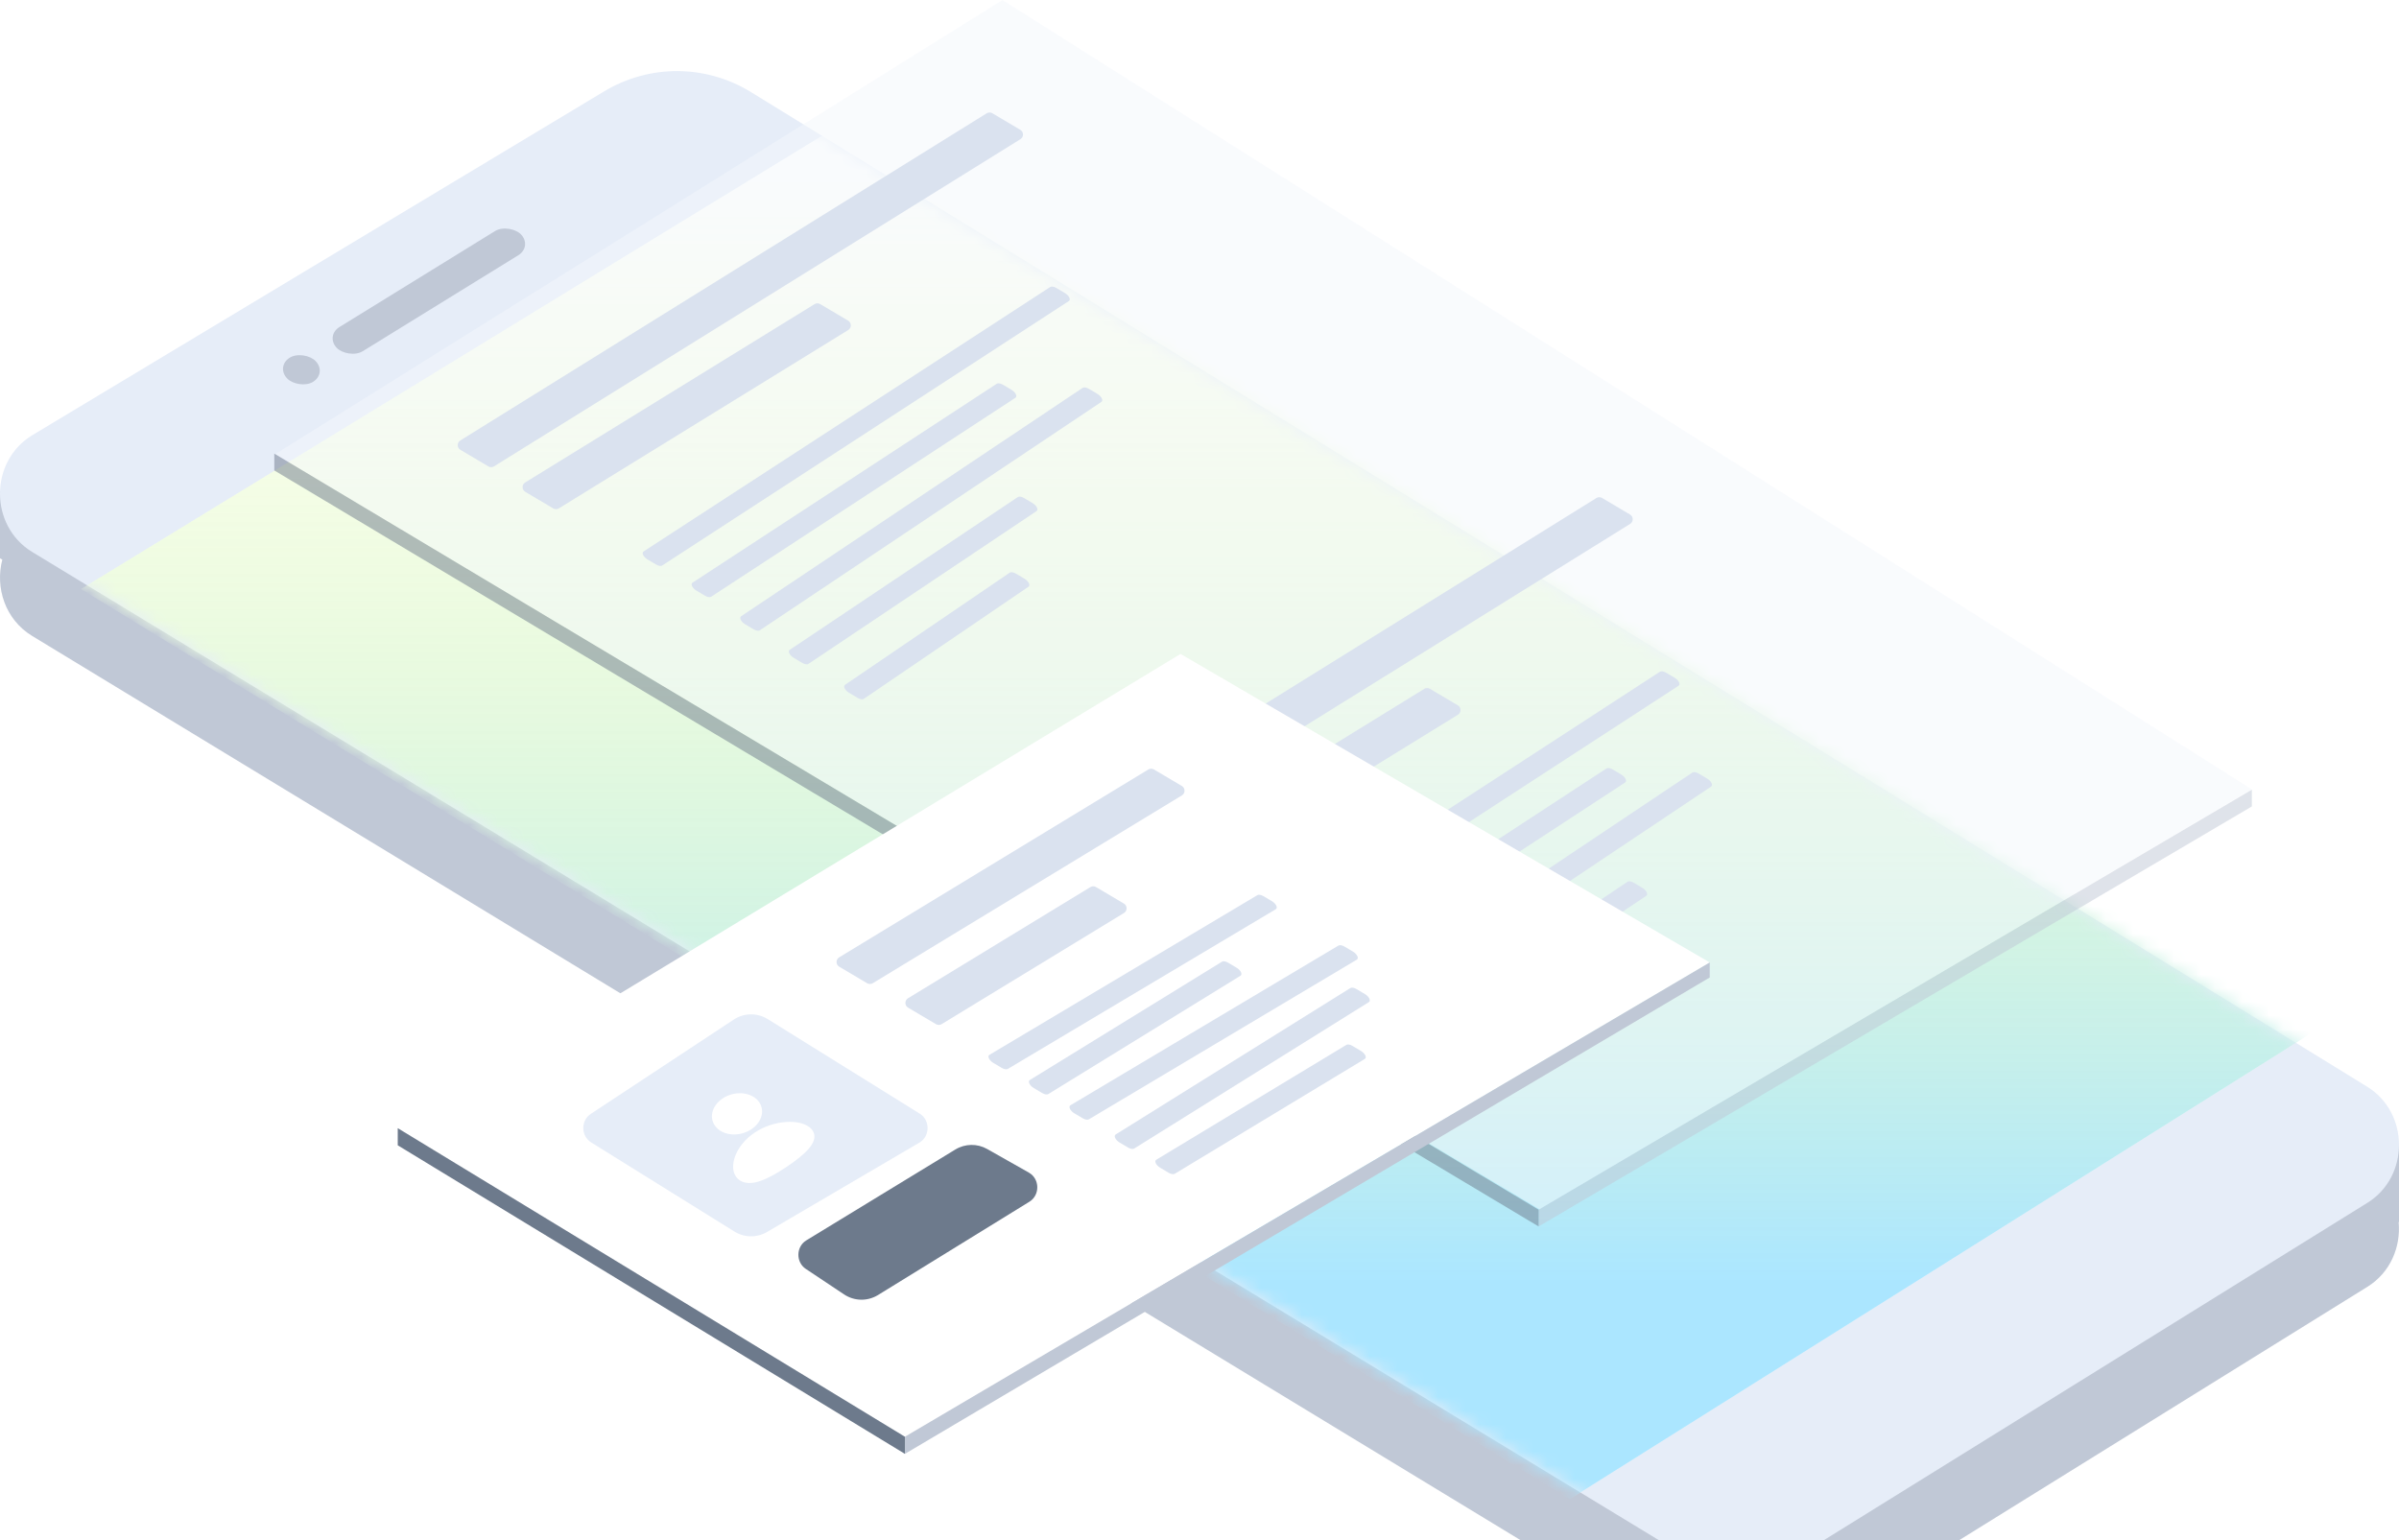
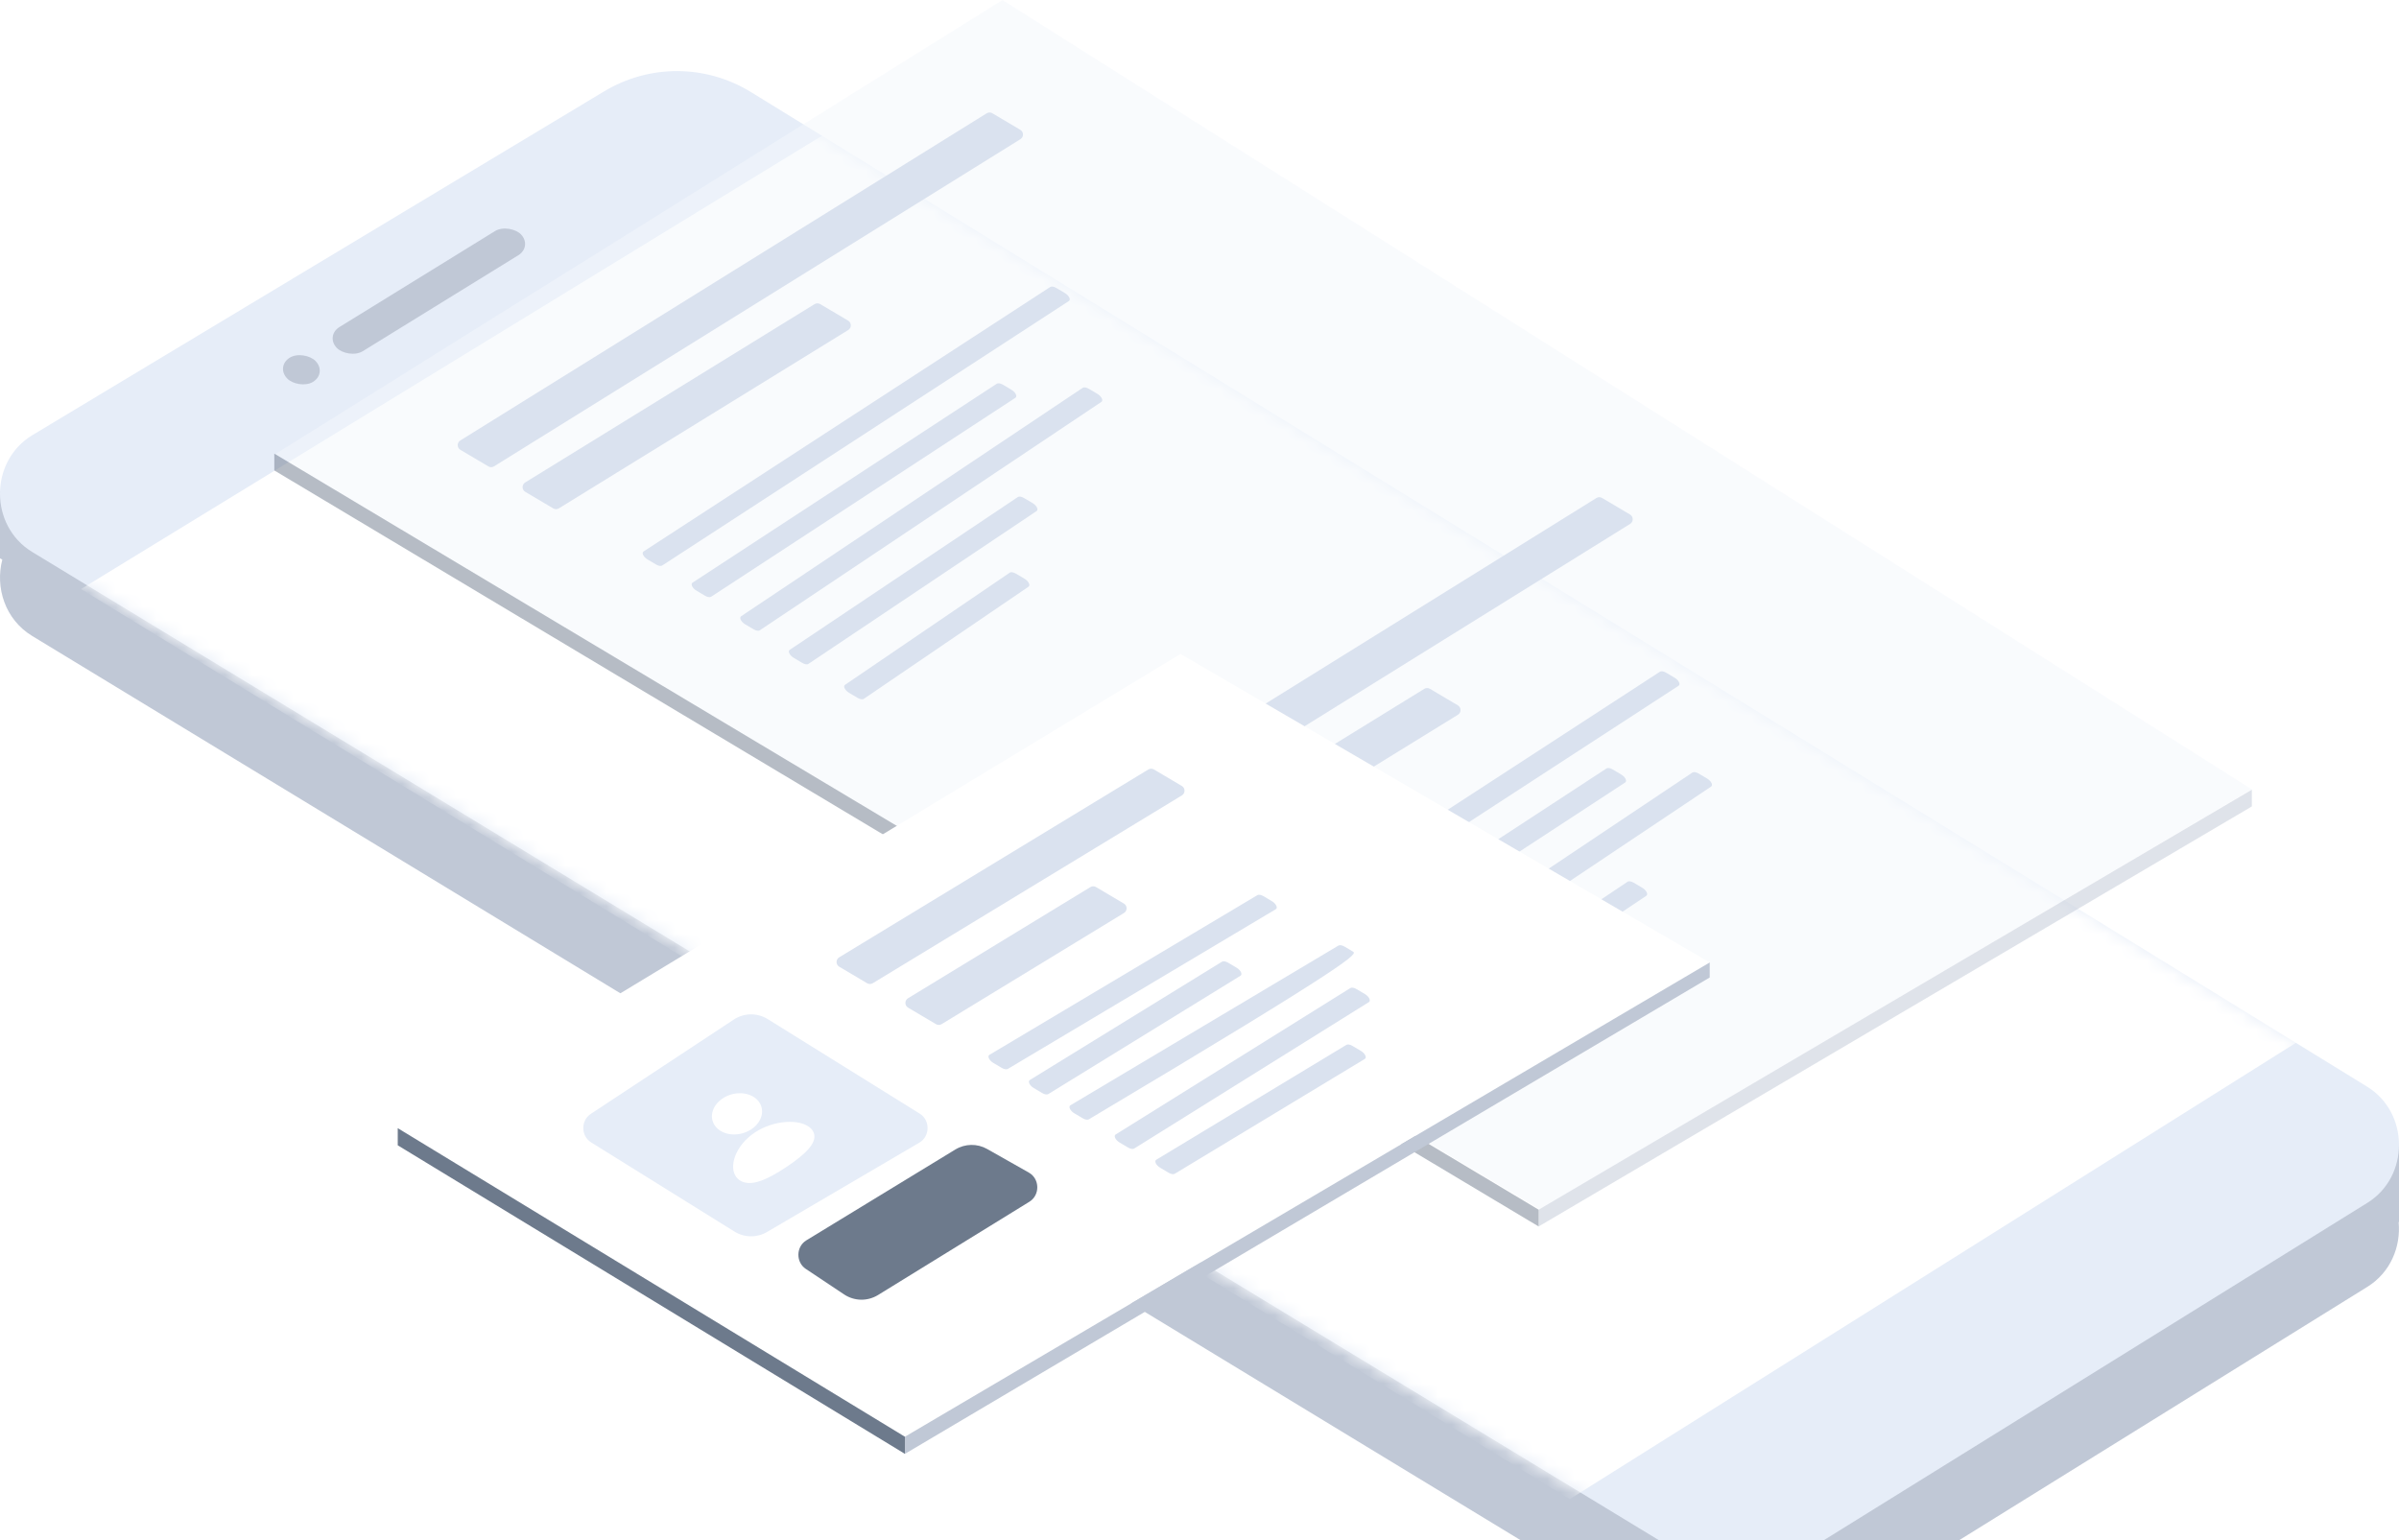
<svg xmlns="http://www.w3.org/2000/svg" width="176" height="113" viewBox="0 0 176 113" fill="none">
  <g clip-path="url(#clip0_1182_1636)">
    <path d="M44.312 12.873C47.658 10.861 51.785 10.882 55.11 12.929L166.581 81.537L176 84.11V89.657L175.974 89.671C176.143 91.475 175.38 93.362 173.678 94.418L133.24 119.519C129.895 121.596 125.73 121.617 122.366 119.573L2.36 46.661C0.366 45.449 -0.363 43.104 0.169 41.062L0 40.964V36.034L3.985 37.122L44.312 12.873Z" fill="#C0C8D6" />
    <path d="M122.366 113.409L2.36 40.497C-0.795 38.58 -0.785 33.828 2.379 31.925L44.312 6.71C47.658 4.698 51.784 4.719 55.11 6.766L173.663 79.732C176.772 81.646 176.781 86.329 173.678 88.255L133.24 113.356C129.894 115.433 125.73 115.453 122.366 113.409Z" fill="#E6EDF8" />
    <mask id="mask0_1182_1636" style="mask-type:alpha" maskUnits="userSpaceOnUse" x="0" y="5" width="176" height="110">
      <path d="M122.366 113.409L2.36 40.497C-0.795 38.58 -0.785 33.828 2.379 31.925L44.312 6.71C47.658 4.698 51.784 4.719 55.11 6.766L173.663 79.732C176.772 81.646 176.781 86.329 173.678 88.255L133.24 113.356C129.894 115.433 125.73 115.453 122.366 113.409Z" fill="#E6EDF8" />
    </mask>
    <g mask="url(#mask0_1182_1636)">
      <path d="M63.026 8.296L5.945 43.221L115.161 109.995L173.026 73.63L63.026 8.296Z" fill="white" />
-       <path d="M63.026 8.296L5.945 43.221L115.161 109.995L173.026 73.63L63.026 8.296Z" fill="url(#paint0_linear_1182_1636)" fill-opacity="0.5" />
    </g>
    <rect width="2.442" height="2.463" rx="1.221" transform="matrix(0.851 -0.525 0.694 0.72 20.217 26.885)" fill="#C0C8D6" />
    <rect width="15.874" height="2.463" rx="1.232" transform="matrix(0.851 -0.525 0.694 0.72 23.855 24.642)" fill="#C0C8D6" />
    <g opacity="0.5">
      <path d="M112.999 88.756L20.123 33.362L73.542 0L165.204 57.912L112.999 88.756Z" fill="#F4F7FC" />
      <path d="M112.881 88.756L165.205 57.938V59.17L112.881 89.988V88.756Z" fill="#C0C8D6" />
      <path d="M112.881 88.756L20.124 33.283V34.516L112.881 89.988V88.756Z" fill="#6D7A8C" />
    </g>
    <path d="M36.246 34.216L74.861 10.212C75.118 10.053 75.114 9.679 74.854 9.525L72.803 8.31C72.674 8.233 72.513 8.235 72.386 8.314L33.77 32.318C33.514 32.477 33.518 32.852 33.777 33.005L35.829 34.22C35.958 34.297 36.118 34.295 36.246 34.216Z" fill="#DAE2EF" />
    <path d="M41.002 37.298L62.229 24.214C62.486 24.056 62.483 23.68 62.223 23.526L60.173 22.312C60.044 22.236 59.884 22.238 59.757 22.316L38.53 35.399C38.273 35.558 38.276 35.933 38.536 36.087L40.586 37.301C40.715 37.378 40.875 37.376 41.002 37.298Z" fill="#DAE2EF" />
    <path d="M48.583 41.491L78.417 22.087C78.577 21.983 78.425 21.678 78.124 21.499L77.501 21.13C77.323 21.024 77.144 20.995 77.049 21.057L47.215 40.461C47.055 40.565 47.206 40.87 47.509 41.05L48.131 41.418C48.309 41.524 48.489 41.553 48.583 41.491Z" fill="#DAE2EF" />
    <path d="M52.175 43.782L74.496 29.185C74.656 29.081 74.504 28.776 74.203 28.597L73.58 28.228C73.402 28.122 73.222 28.093 73.127 28.155L50.806 42.751C50.646 42.856 50.798 43.161 51.1 43.34L51.722 43.709C51.901 43.815 52.081 43.843 52.175 43.782Z" fill="#DAE2EF" />
    <path d="M55.744 46.245L80.804 29.487C80.962 29.381 80.81 29.078 80.509 28.899L79.885 28.529C79.706 28.423 79.525 28.394 79.43 28.457L54.37 45.216C54.212 45.322 54.365 45.625 54.665 45.803L55.29 46.174C55.469 46.28 55.65 46.309 55.744 46.245Z" fill="#DAE2EF" />
    <path d="M59.311 48.709L76.047 37.498C76.205 37.393 76.052 37.089 75.752 36.911L75.127 36.541C74.948 36.434 74.767 36.406 74.672 36.469L57.937 47.68C57.779 47.786 57.931 48.089 58.232 48.267L58.856 48.638C59.036 48.744 59.217 48.773 59.311 48.709Z" fill="#DAE2EF" />
    <path d="M63.372 51.275L75.457 43.047C75.613 42.941 75.46 42.639 75.161 42.461L74.534 42.089C74.355 41.983 74.173 41.954 74.079 42.018L61.995 50.246C61.838 50.352 61.991 50.655 62.291 50.833L62.917 51.204C63.097 51.311 63.279 51.339 63.372 51.275Z" fill="#DAE2EF" />
    <path d="M80.978 62.443L119.594 38.439C119.85 38.279 119.846 37.905 119.586 37.752L117.535 36.536C117.406 36.46 117.245 36.462 117.118 36.541L78.502 60.545C78.246 60.704 78.25 61.078 78.51 61.232L80.561 62.447C80.69 62.523 80.851 62.522 80.978 62.443Z" fill="#DAE2EF" />
    <path d="M85.734 65.524L106.961 52.441C107.218 52.282 107.215 51.907 106.955 51.753L104.905 50.539C104.777 50.463 104.617 50.464 104.49 50.542L83.263 63.626C83.005 63.785 83.009 64.16 83.269 64.314L85.318 65.528C85.447 65.604 85.607 65.603 85.734 65.524Z" fill="#DAE2EF" />
    <path d="M93.316 69.718L123.149 50.314C123.31 50.209 123.158 49.905 122.856 49.725L122.234 49.357C122.056 49.251 121.876 49.222 121.781 49.284L91.948 68.688C91.787 68.792 91.939 69.097 92.241 69.276L92.863 69.645C93.041 69.751 93.221 69.779 93.316 69.718Z" fill="#DAE2EF" />
    <path d="M96.908 72.008L119.229 57.412C119.389 57.307 119.237 57.003 118.935 56.824L118.313 56.455C118.134 56.349 117.954 56.32 117.86 56.382L95.539 70.978C95.379 71.083 95.531 71.387 95.832 71.566L96.455 71.935C96.633 72.041 96.813 72.07 96.908 72.008Z" fill="#DAE2EF" />
    <path d="M100.477 74.471L125.536 57.712C125.695 57.606 125.542 57.303 125.242 57.125L124.617 56.754C124.438 56.648 124.257 56.62 124.163 56.682L99.103 73.441C98.945 73.547 99.097 73.85 99.398 74.029L100.022 74.399C100.201 74.505 100.382 74.534 100.477 74.471Z" fill="#DAE2EF" />
    <path d="M104.043 76.936L120.779 65.725C120.937 65.619 120.785 65.316 120.484 65.138L119.859 64.767C119.68 64.661 119.499 64.632 119.405 64.695L102.669 75.906C102.511 76.012 102.664 76.316 102.964 76.494L103.589 76.864C103.768 76.971 103.949 76.999 104.043 76.936Z" fill="#DAE2EF" />
    <path d="M108.105 79.502L120.189 71.274C120.345 71.167 120.193 70.865 119.893 70.687L119.267 70.316C119.087 70.209 118.905 70.181 118.812 70.245L106.727 78.473C106.571 78.579 106.723 78.882 107.023 79.059L107.649 79.431C107.829 79.537 108.011 79.566 108.105 79.502Z" fill="#DAE2EF" />
    <path d="M66.388 105.414L125.434 70.619L86.609 47.98L29.181 82.776L66.388 105.414Z" fill="white" />
    <path d="M64.031 72.139L86.709 58.359C86.968 58.201 86.966 57.824 86.705 57.669L84.658 56.457C84.53 56.381 84.371 56.382 84.244 56.459L61.567 70.24C61.307 70.397 61.309 70.775 61.57 70.929L63.617 72.142C63.745 72.217 63.904 72.216 64.031 72.139Z" fill="#DAE2EF" />
    <path d="M73.937 78.428L93.598 66.71C93.766 66.61 93.616 66.301 93.31 66.119L92.696 65.755C92.521 65.651 92.344 65.621 92.248 65.678L72.587 77.396C72.418 77.496 72.569 77.805 72.874 77.987L73.489 78.351C73.664 78.455 73.841 78.485 73.937 78.428Z" fill="#DAE2EF" />
    <path d="M76.909 80.273L91.008 71.591C91.174 71.489 91.023 71.182 90.719 71.002L90.101 70.635C89.925 70.531 89.747 70.501 89.651 70.56L75.552 79.242C75.387 79.344 75.538 79.651 75.842 79.832L76.46 80.198C76.635 80.303 76.814 80.332 76.909 80.273Z" fill="#DAE2EF" />
-     <path d="M79.882 82.127L99.543 70.409C99.712 70.309 99.561 70 99.256 69.819L98.641 69.454C98.467 69.35 98.29 69.32 98.193 69.378L78.532 81.095C78.364 81.196 78.514 81.505 78.82 81.686L79.434 82.05C79.609 82.154 79.786 82.184 79.882 82.127Z" fill="#DAE2EF" />
+     <path d="M79.882 82.127C99.712 70.309 99.561 70 99.256 69.819L98.641 69.454C98.467 69.35 98.29 69.32 98.193 69.378L78.532 81.095C78.364 81.196 78.514 81.505 78.82 81.686L79.434 82.05C79.609 82.154 79.786 82.184 79.882 82.127Z" fill="#DAE2EF" />
    <path d="M83.209 84.27L100.427 73.526C100.591 73.423 100.44 73.117 100.137 72.937L99.518 72.57C99.341 72.465 99.163 72.435 99.067 72.495L81.849 83.239C81.685 83.342 81.836 83.648 82.139 83.829L82.758 84.196C82.935 84.3 83.113 84.33 83.209 84.27Z" fill="#DAE2EF" />
    <path d="M86.183 86.122L100.128 77.695C100.296 77.594 100.145 77.286 99.84 77.105L99.224 76.74C99.049 76.636 98.872 76.606 98.776 76.664L84.83 85.091C84.663 85.192 84.814 85.5 85.119 85.681L85.735 86.046C85.91 86.15 86.087 86.18 86.183 86.122Z" fill="#DAE2EF" />
    <path d="M69.083 75.142L82.46 66.987C82.719 66.829 82.716 66.452 82.456 66.298L80.408 65.085C80.28 65.009 80.121 65.01 79.994 65.088L66.617 73.243C66.358 73.401 66.36 73.777 66.621 73.932L68.669 75.145C68.797 75.221 68.956 75.219 69.083 75.142Z" fill="#DAE2EF" />
    <path d="M56.328 74.776L67.475 81.709C68.255 82.194 68.241 83.372 67.448 83.837L56.274 90.392C55.529 90.829 54.614 90.817 53.88 90.36L43.37 83.821C42.613 83.35 42.599 82.218 43.344 81.726L53.828 74.81C54.588 74.309 55.556 74.296 56.328 74.776Z" fill="#E6EDF8" />
    <path d="M72.427 84.306L75.481 86.035C76.289 86.492 76.31 87.687 75.519 88.174L64.42 95.015C63.645 95.492 62.677 95.474 61.919 94.969L59.118 93.103C58.374 92.606 58.395 91.471 59.158 91.005L70.082 84.344C70.803 83.905 71.694 83.89 72.427 84.306Z" fill="#6D7A8C" />
    <g filter="url(#filter0_d_1182_1636)">
      <path d="M55.364 81.494C54.642 81.978 54.167 82.61 53.94 83.205C53.827 83.503 53.771 83.801 53.786 84.075C53.8 84.344 53.885 84.621 54.091 84.841C54.312 85.076 54.61 85.178 54.912 85.191C55.198 85.204 55.499 85.138 55.79 85.037C56.374 84.835 57.045 84.45 57.716 84C58.388 83.551 58.985 83.087 59.351 82.653C59.533 82.436 59.678 82.204 59.729 81.966C59.783 81.714 59.733 81.446 59.512 81.211C59.306 80.992 59.006 80.859 58.699 80.785C58.386 80.711 58.03 80.689 57.661 80.714C56.923 80.765 56.085 81.011 55.364 81.494Z" fill="white" />
      <path d="M53.011 78.989C52.611 79.256 52.34 79.631 52.256 80.032C52.172 80.432 52.283 80.825 52.564 81.124C52.844 81.424 53.272 81.604 53.753 81.626C54.234 81.649 54.729 81.511 55.128 81.244C55.528 80.976 55.799 80.601 55.883 80.201C55.967 79.8 55.856 79.407 55.575 79.108C55.295 78.809 54.867 78.628 54.386 78.606C53.905 78.584 53.41 78.721 53.011 78.989Z" fill="white" />
    </g>
    <path d="M66.387 105.414L29.18 82.775V84.033L66.387 106.671V105.414Z" fill="#6D7A8C" />
    <path d="M66.387 105.415L125.432 70.619V71.719L66.387 106.673V105.415Z" fill="#C0C8D6" />
  </g>
  <defs>
    <filter id="filter0_d_1182_1636" x="52.228" y="78.603" width="7.521" height="8.197" filterUnits="userSpaceOnUse" color-interpolation-filters="sRGB">
      <feFlood flood-opacity="0" result="BackgroundImageFix" />
      <feColorMatrix in="SourceAlpha" type="matrix" values="0 0 0 0 0 0 0 0 0 0 0 0 0 0 0 0 0 0 127 0" result="hardAlpha" />
      <feOffset dy="1.608" />
      <feComposite in2="hardAlpha" operator="out" />
      <feColorMatrix type="matrix" values="0 0 0 0 0.427 0 0 0 0 0.478 0 0 0 0 0.549 0 0 0 0.1 0" />
      <feBlend mode="normal" in2="BackgroundImageFix" result="effect1_dropShadow_1182_1636" />
      <feBlend mode="normal" in="SourceGraphic" in2="effect1_dropShadow_1182_1636" result="shape" />
    </filter>
    <linearGradient id="paint0_linear_1182_1636" x1="83.911" y1="93.887" x2="83.911" y2="12.418" gradientUnits="userSpaceOnUse">
      <stop stop-color="#58CEFF" />
      <stop offset="1" stop-color="#D1FF03" stop-opacity="0" />
    </linearGradient>
    <clipPath id="clip0_1182_1636">
      <rect width="176" height="113" fill="white" />
    </clipPath>
  </defs>
</svg>